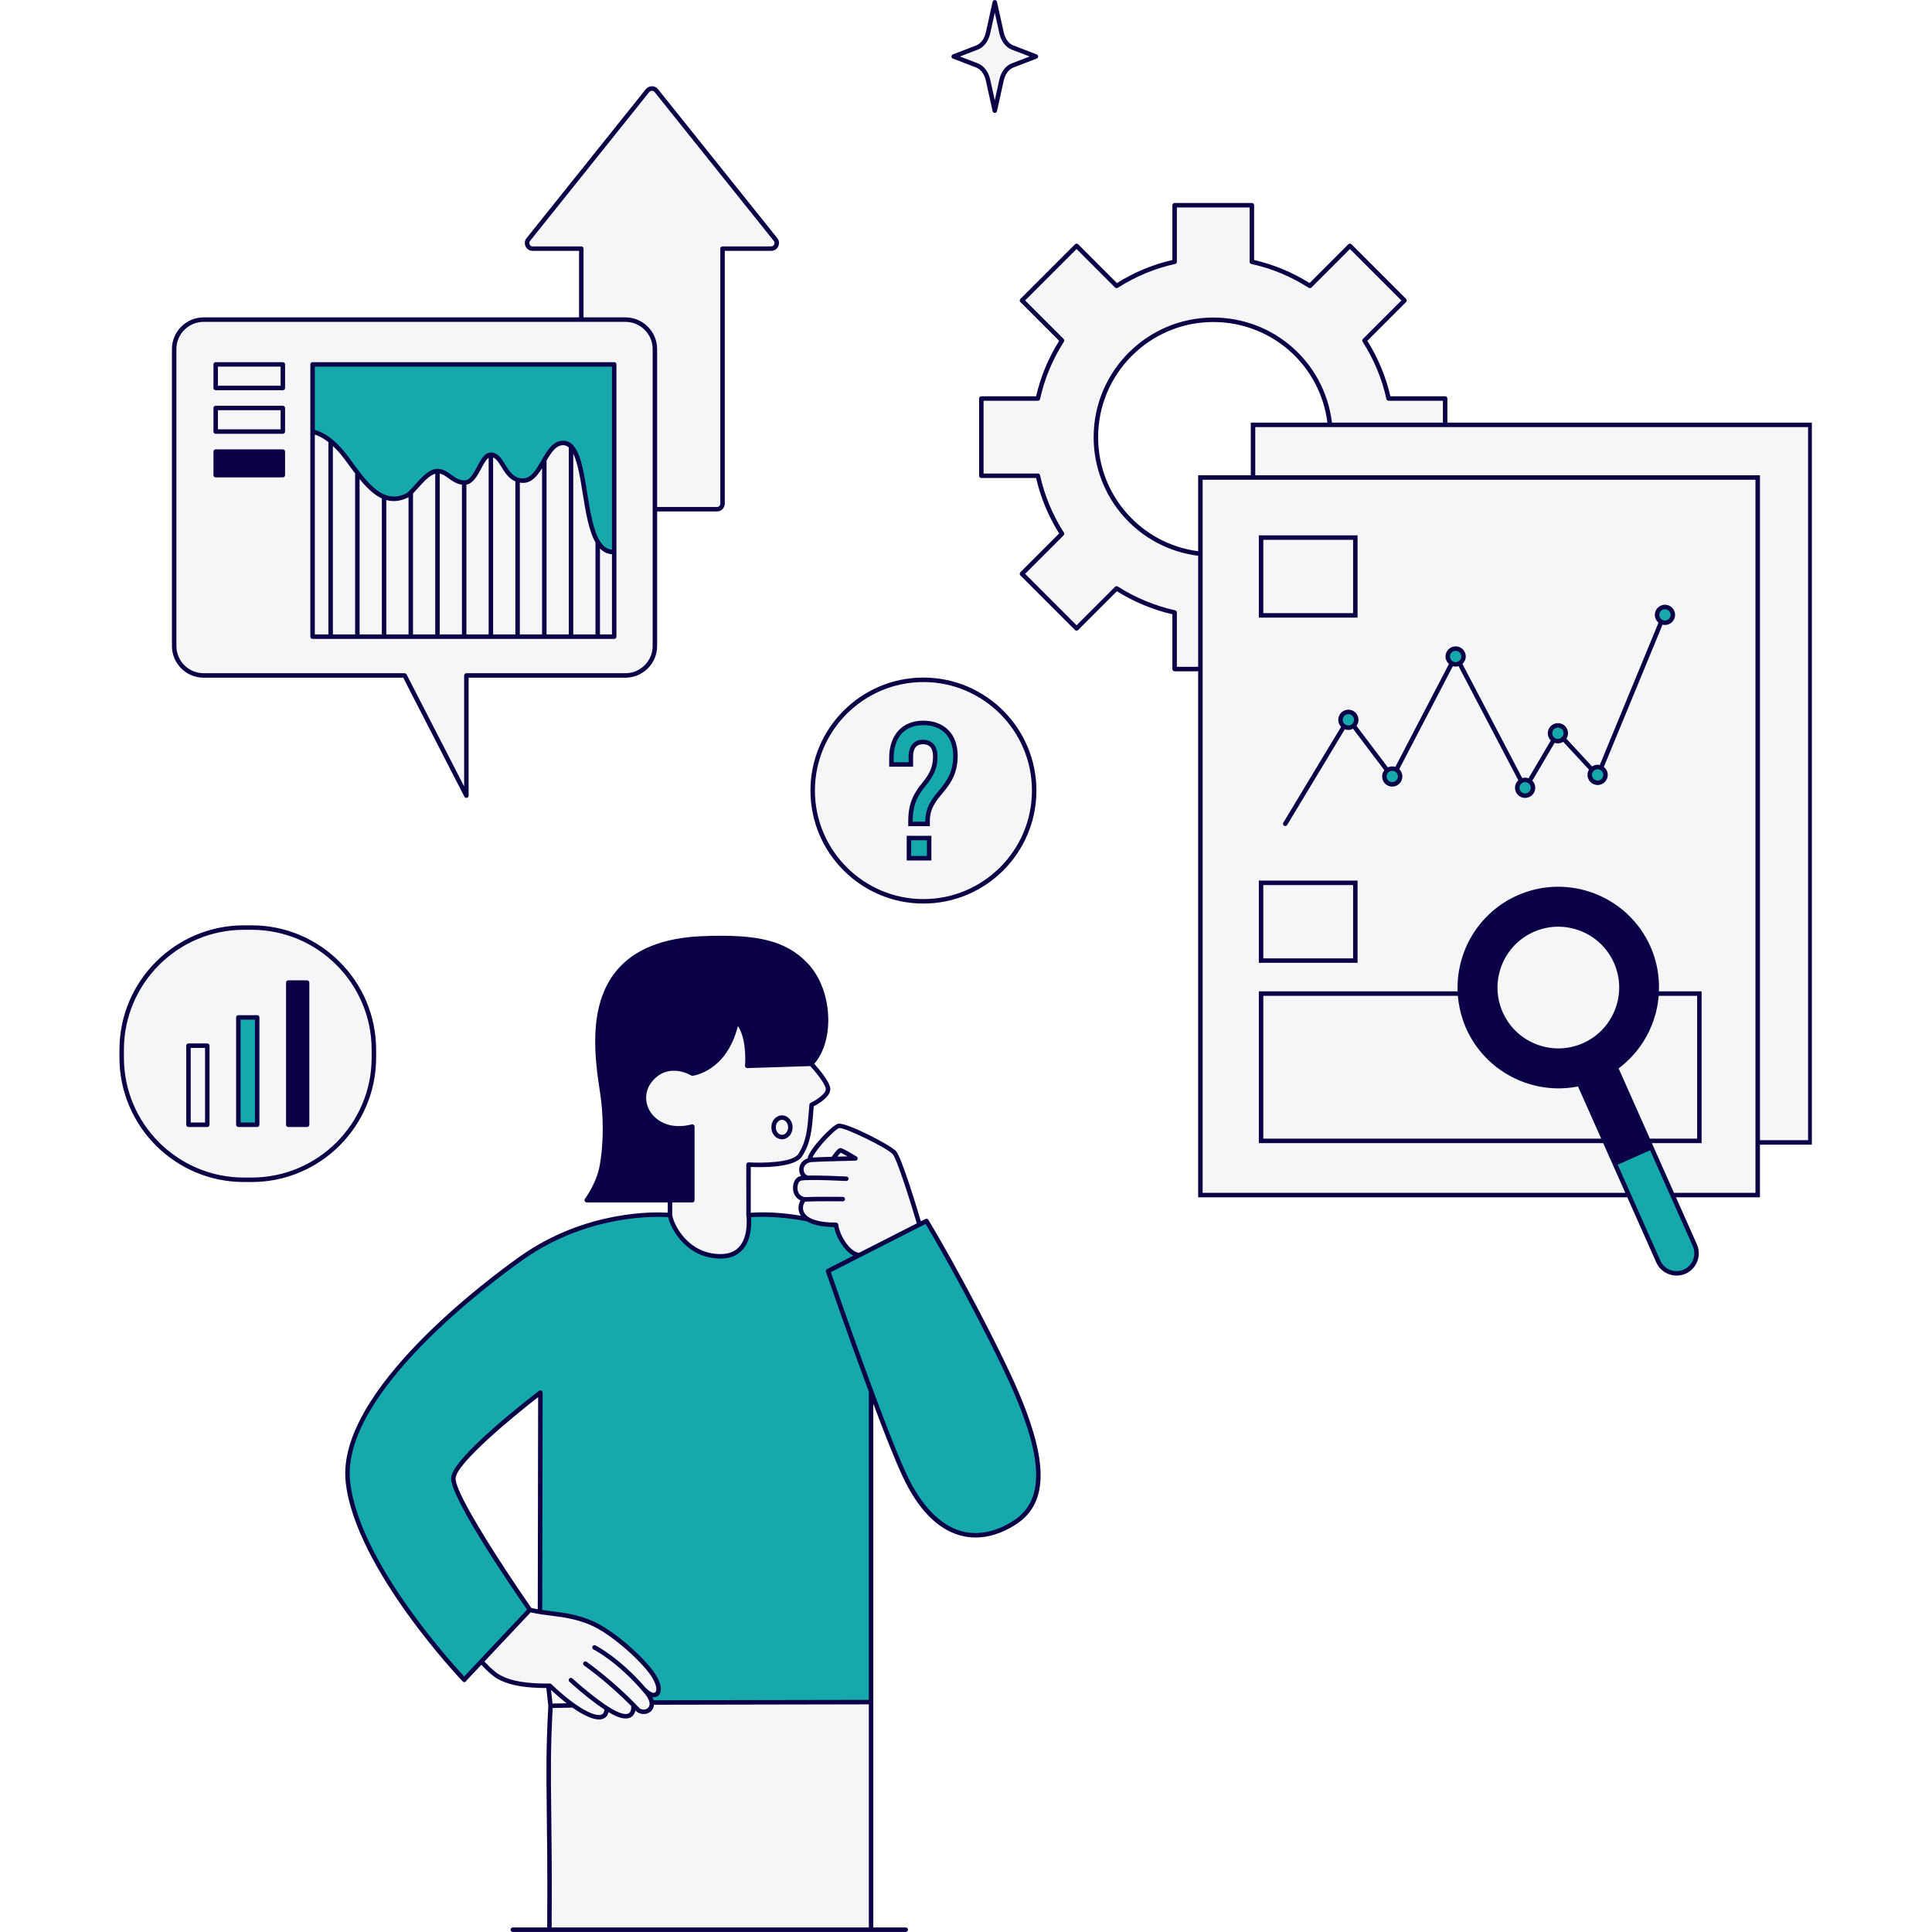
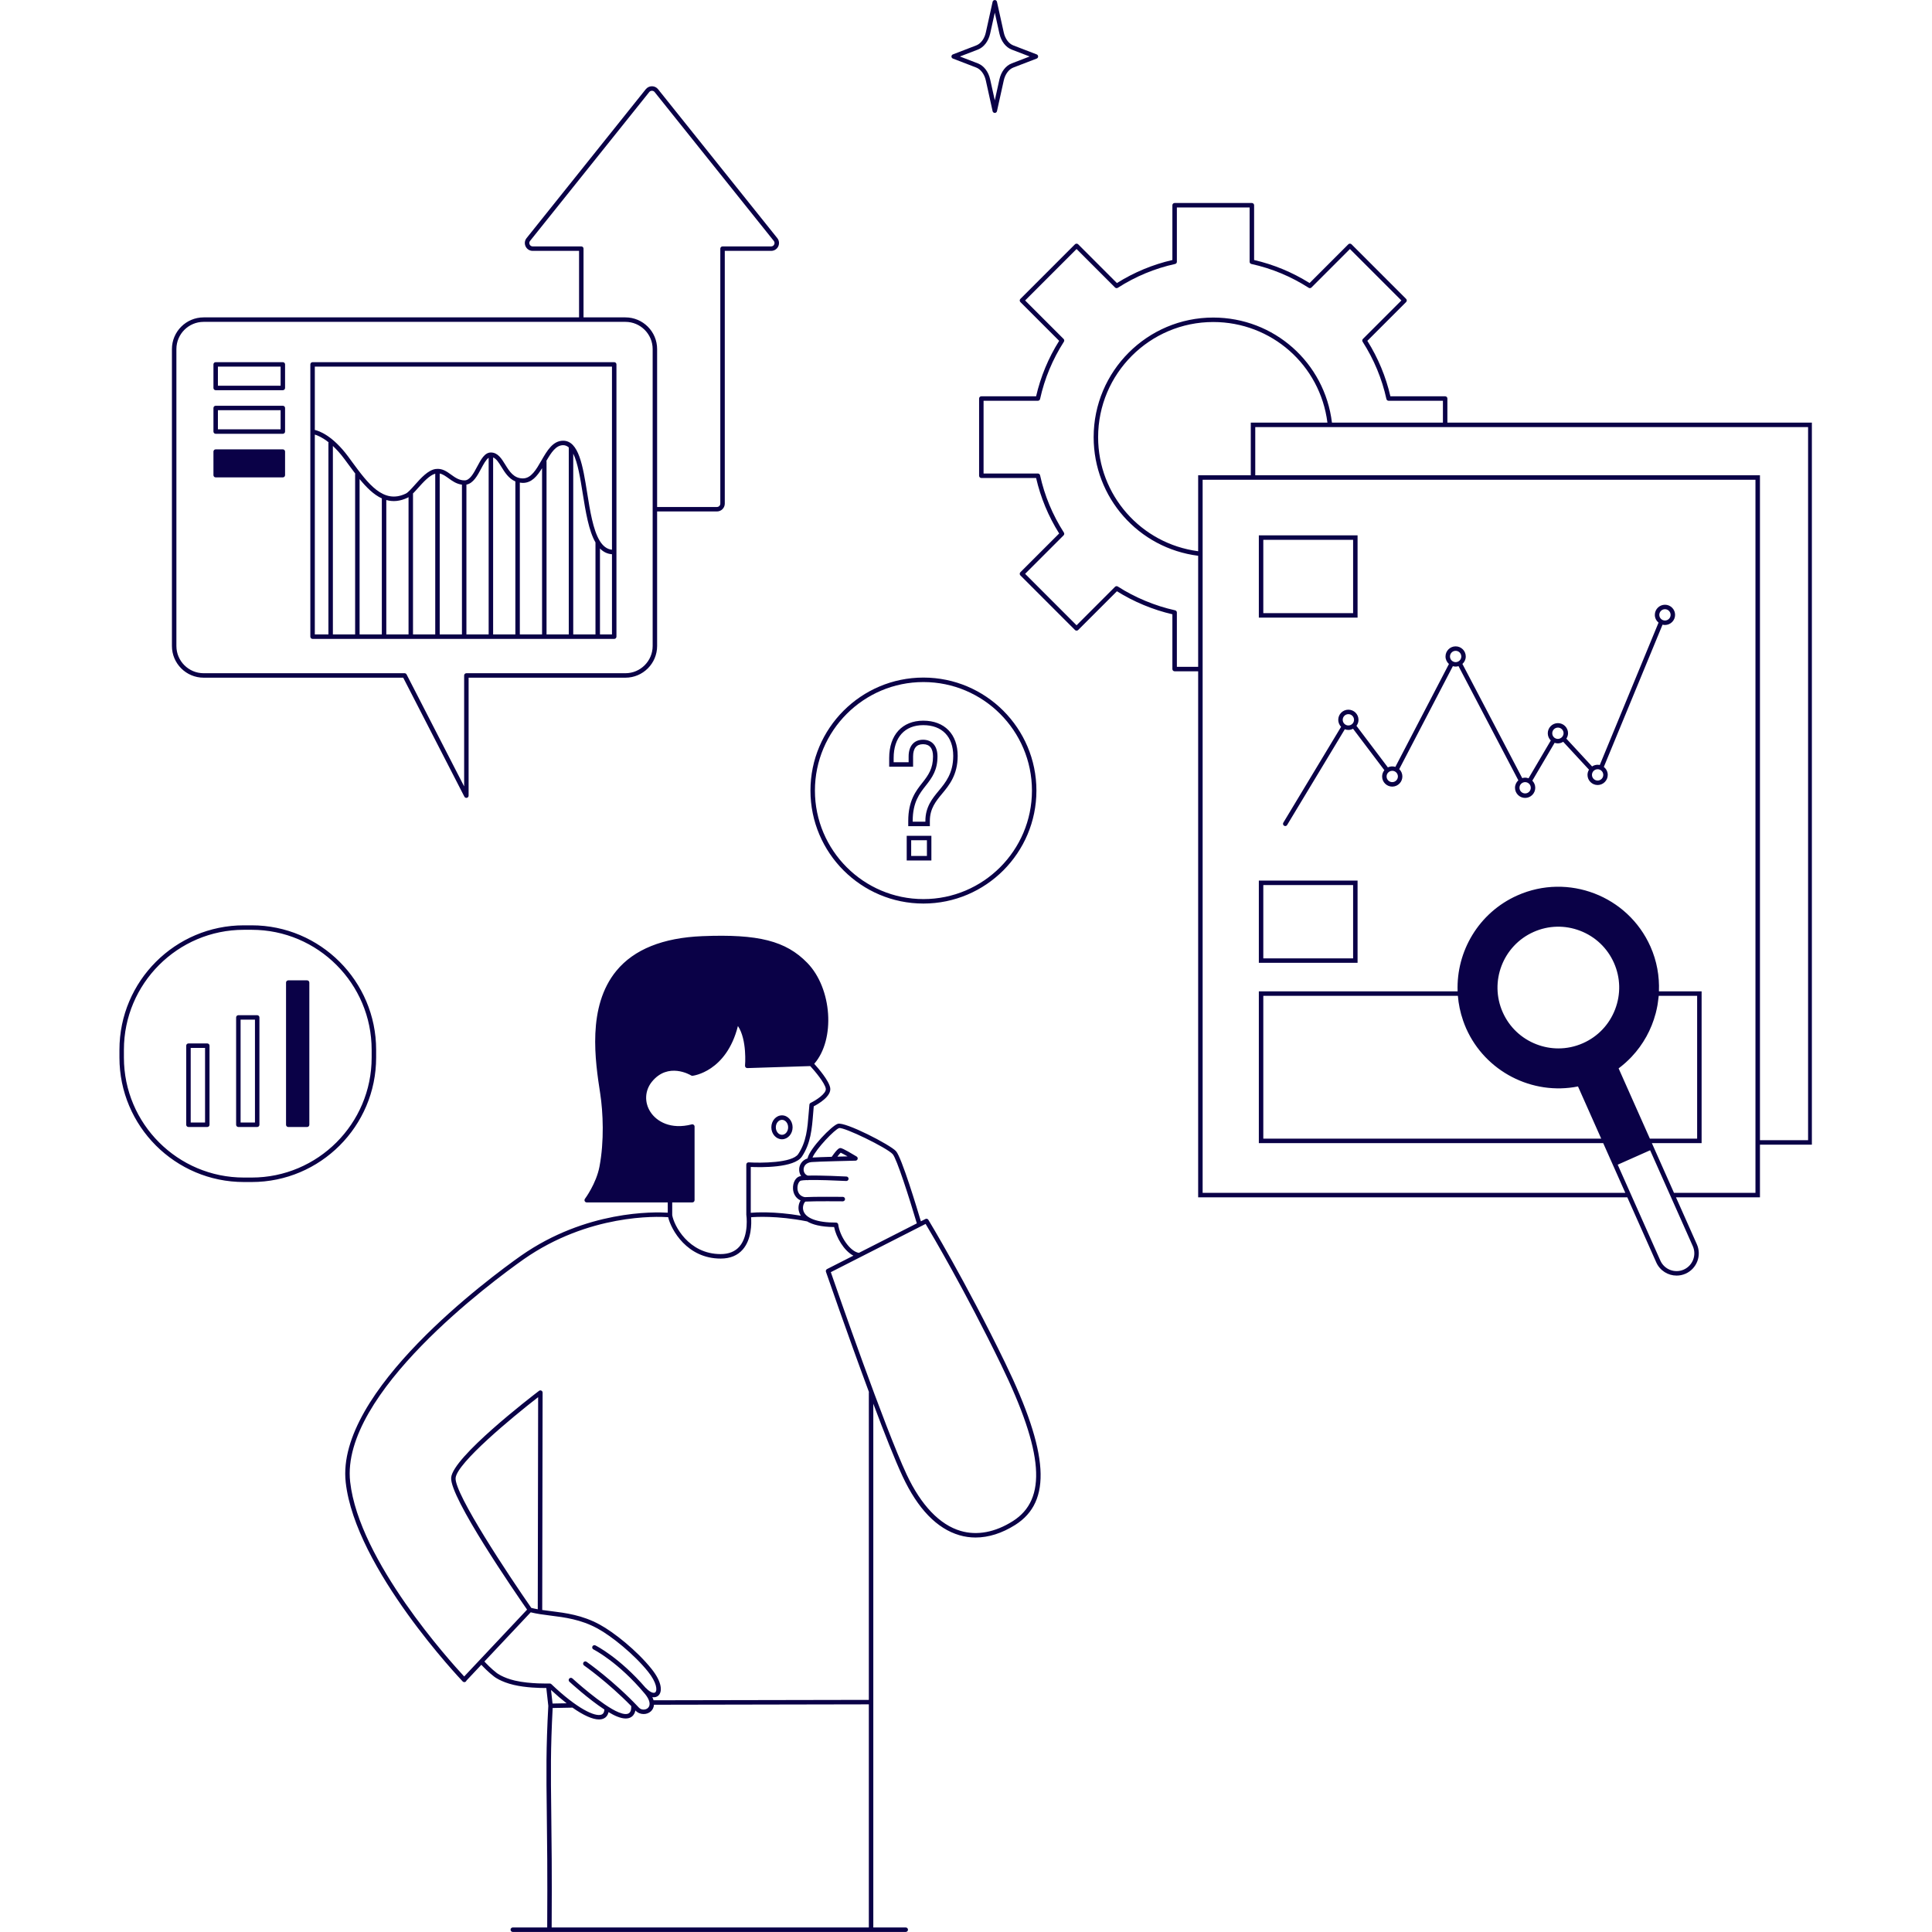
<svg xmlns="http://www.w3.org/2000/svg" width="500" zoomAndPan="magnify" viewBox="0 0 375 375" height="500" preserveAspectRatio="xMidYMid meet" version="1.0">
  <defs>
    <clipPath id="d623d95b71">
-       <path d="M 23.184 0 L 351.684 0 L 351.684 375 L 23.184 375 Z M 23.184 0 " clip-rule="nonzero" />
-     </clipPath>
+       </clipPath>
    <clipPath id="3b5eb0fef8">
-       <path d="M 23.184 0 L 351.684 0 L 351.684 375 L 23.184 375 Z M 23.184 0 " clip-rule="nonzero" />
+       <path d="M 23.184 0 L 351.684 0 L 351.684 375 L 23.184 375 Z " clip-rule="nonzero" />
    </clipPath>
  </defs>
  <rect x="-37.5" width="450" fill="#ffffff" y="-37.5" height="450" fill-opacity="1" />
  <rect x="-37.5" width="450" fill="#ffffff" y="-37.5" height="450" fill-opacity="1" />
  <g clip-path="url(#d623d95b71)">
    <path fill="#f5f6f7" d="M 280.504 82.469 L 280.504 77.355 L 269.527 77.355 C 268.633 73.285 267.023 69.492 264.848 66.094 L 272.621 58.32 L 262.02 47.719 L 254.246 55.492 C 250.848 53.316 247.055 51.707 242.984 50.816 L 242.984 39.836 L 227.996 39.836 L 227.996 50.816 C 223.926 51.707 220.133 53.316 216.734 55.492 L 208.961 47.719 L 198.359 58.32 L 206.133 66.094 C 203.957 69.492 202.348 73.285 201.457 77.355 L 190.477 77.355 L 190.477 92.344 L 201.457 92.344 C 202.348 96.414 203.957 100.207 206.133 103.605 L 198.359 111.379 L 208.961 121.98 L 216.734 114.207 C 219.934 116.27 223.926 117.992 227.996 118.887 L 227.996 129.863 L 232.996 129.863 L 232.996 231.961 L 341.168 231.961 L 341.168 221.496 L 341.359 221.746 L 351.383 221.746 L 351.383 82.469 Z M 243.328 92.684 L 232.996 92.684 L 232.996 107.488 C 221.605 106.242 212.711 96.566 212.711 84.852 C 212.711 72.289 222.93 62.07 235.492 62.07 C 247.246 62.07 256.949 71.023 258.145 82.469 L 243.211 82.469 L 243.211 92.531 Z M 127.266 330.715 C 127.266 330.715 127.324 330.457 126.918 329.129 C 129.438 324.57 119.492 316.434 113.035 314.395 C 106.574 312.355 103.023 312.805 103.023 312.805 C 103.023 312.805 91.09 294.969 88 287.762 C 87.078 285.609 92.574 280.676 92.574 280.676 L 77.883 264.781 C 71.707 271.07 67.934 279.359 67.547 284.684 C 67.109 290.711 71.242 300.477 77.141 308.805 C 83.656 318.008 90.176 325.957 90.176 325.957 C 90.176 325.957 92.348 323.402 93.645 322.68 C 94.984 324.023 95.703 325.227 98.258 326.246 C 102.68 328.004 106.672 327.418 106.672 327.418 L 111.141 331.016 L 106.859 331.098 C 106.09 345.387 105.758 348.582 106.641 374.555 L 107.48 374.629 L 169 374.324 L 169.152 330.531 L 164.262 330 Z M 72.574 204.52 C 72.574 191 61.613 180.039 48.094 180.039 C 34.574 180.039 23.617 191 23.617 204.52 C 23.617 218.035 34.574 228.996 48.094 228.996 C 61.613 228.996 72.574 218.035 72.574 204.52 Z M 39.523 131.105 L 78.531 131.105 L 90.523 154.434 L 90.523 131.105 L 121.398 131.105 C 124.555 131.105 127.113 128.547 127.113 125.387 L 127.113 98.559 L 127.223 98.84 L 139.156 98.84 C 139.758 98.84 140.246 98.352 140.246 97.75 L 140.246 48.262 L 149.68 48.262 C 150.594 48.262 151.102 47.203 150.531 46.492 L 127.387 17.586 C 126.953 17.039 126.125 17.039 125.688 17.586 L 102.543 46.492 C 101.973 47.203 102.48 48.262 103.395 48.262 L 112.828 48.262 L 112.828 61.812 L 112.918 62.039 L 39.523 62.039 C 36.367 62.039 33.805 64.598 33.805 67.758 L 33.805 125.387 C 33.805 128.547 36.363 131.105 39.523 131.105 Z M 179.238 131.953 C 167.367 131.953 157.742 141.574 157.742 153.449 C 157.742 165.32 167.367 174.945 179.238 174.945 C 191.109 174.945 200.734 165.32 200.734 153.449 C 200.734 141.574 191.109 131.953 179.238 131.953 Z M 163.016 218.582 C 162.102 218.469 157.07 223.328 157.238 225.043 C 155.582 225.844 154.953 227.387 156.496 228.645 C 154.496 229.047 154.496 229.617 154.555 230.816 C 154.609 232.02 156.211 232.531 156.211 232.531 C 156.211 232.531 154.781 234.078 156.098 236.078 C 157.41 238.078 162.156 237.68 162.156 237.68 C 162.156 237.68 162.387 242.824 166.73 243.453 C 178.395 238.023 178.508 237.223 178.508 237.223 C 178.508 237.223 174.562 224.586 173.82 223.844 C 173.078 223.098 166.043 218.812 163.016 218.582 Z M 159.926 194.227 C 158.211 185.02 151.066 180.906 135.855 181.992 C 120.648 183.078 116.703 191.426 116.074 200.746 C 115.445 210.062 120.82 224.699 114.016 232.934 C 118.246 233.047 130.312 232.992 130.312 232.992 L 130.082 235.391 C 130.082 235.391 131.512 243.227 138.145 243.566 C 144.777 243.91 145.406 240.766 145.406 235.793 L 145.746 226.016 C 145.746 226.016 152.379 226.586 154.895 224.645 C 157.41 222.699 157.754 214.238 157.754 214.238 C 157.754 214.238 160.727 213.094 160.555 211.266 C 160.383 209.434 157.297 206.461 157.297 206.461 C 157.297 206.461 161.641 203.43 159.926 194.227 Z M 192.902 0.648 L 194.18 6.434 C 194.473 7.746 195.25 8.773 196.242 9.156 L 200.633 10.84 L 196.242 12.527 C 195.25 12.91 194.473 13.938 194.18 15.25 L 192.902 21.035 L 191.625 15.25 C 191.332 13.938 190.555 12.91 189.562 12.527 L 185.172 10.84 L 189.562 9.156 C 190.555 8.773 191.332 7.746 191.625 6.434 Z M 192.902 0.648 " fill-opacity="1" fill-rule="nonzero" />
  </g>
-   <path fill="#16a8aa" d="M 49.844 218.176 L 46.254 218.176 L 46.254 197.348 L 49.844 197.348 Z M 313.422 225.844 L 321.875 244.852 C 322.746 246.812 325.039 247.691 326.996 246.82 C 328.957 245.949 329.836 243.656 328.965 241.699 L 320.512 222.691 Z M 176.723 159.332 C 176.723 155.594 178.094 153.82 179.352 152.227 C 180.496 150.785 181.531 149.379 181.531 146.828 C 181.531 145.016 180.68 144.016 179.164 144.016 C 177.648 144.016 176.797 145.016 176.797 146.828 L 176.797 148.383 L 173.023 148.383 L 173.023 147.125 C 173.023 142.906 175.316 140.316 179.203 140.316 C 183.086 140.316 185.453 142.723 185.453 146.715 C 185.453 150.156 183.973 152.043 182.531 153.781 C 181.273 155.297 180.051 156.816 180.051 159.332 L 180.051 159.922 L 176.723 159.922 Z M 176.426 162.66 L 180.348 162.66 L 180.348 166.578 L 176.426 166.578 Z M 324.699 119.344 C 324.699 120.191 324.016 120.875 323.168 120.875 C 322.324 120.875 321.637 120.191 321.637 119.344 C 321.637 118.5 322.324 117.812 323.168 117.812 C 324.016 117.812 324.699 118.5 324.699 119.344 Z M 303.922 142.324 C 303.91 143.16 303.223 143.844 302.391 143.855 C 301.543 143.867 300.855 143.172 300.855 142.324 C 300.855 141.477 301.543 140.793 302.391 140.793 C 303.234 140.793 303.93 141.48 303.922 142.324 Z M 311.629 150.406 C 311.629 151.254 310.945 151.938 310.098 151.938 C 309.254 151.938 308.566 151.254 308.566 150.406 C 308.566 149.562 309.254 148.875 310.098 148.875 C 310.945 148.875 311.629 149.559 311.629 150.406 Z M 297.559 152.906 C 297.559 153.754 296.875 154.441 296.027 154.441 C 295.18 154.441 294.496 153.754 294.496 152.906 C 294.496 152.062 295.18 151.375 296.027 151.375 C 296.875 151.375 297.559 152.062 297.559 152.906 Z M 284.07 127.422 C 284.07 128.266 283.383 128.953 282.539 128.953 C 281.691 128.953 281.008 128.266 281.008 127.422 C 281.008 126.574 281.691 125.891 282.539 125.891 C 283.383 125.891 284.07 126.574 284.07 127.422 Z M 269.133 149.652 C 268.543 150.262 268.562 151.23 269.172 151.816 C 269.781 152.402 270.75 152.383 271.34 151.773 C 271.926 151.164 271.906 150.195 271.297 149.609 C 270.688 149.023 269.719 149.043 269.133 149.652 Z M 263.25 139.715 C 263.25 140.562 262.562 141.246 261.719 141.246 C 260.871 141.246 260.188 140.562 260.188 139.715 C 260.188 138.871 260.871 138.184 261.719 138.184 C 262.562 138.184 263.25 138.871 263.25 139.715 Z M 129.93 235.773 C 129.93 235.773 123.871 235.66 117.617 236.879 C 111.367 238.098 103.934 241.758 98.332 246.141 C 92.727 250.523 80.418 260.242 74.316 269.316 C 68.219 278.387 66.086 284.18 68.066 291.117 C 70.051 298.055 74.012 305.375 78.664 311.777 C 83.312 318.18 90.098 325.879 90.098 325.879 L 102.676 312.617 C 102.676 312.617 89.566 292.949 88.039 287 C 88.039 284.715 97.492 275.336 104.812 270.457 C 104.887 275.871 104.734 312.691 104.734 312.691 C 104.734 312.691 110.832 313.148 115.027 315.133 C 119.219 317.113 124.176 321.535 126.613 324.66 C 129.055 327.785 127.91 329.539 126.234 328.777 C 126.613 329.996 126.766 330.684 126.766 330.684 L 169.074 330.379 L 169.074 270.23 C 169.074 270.23 173.648 282.883 176.547 288.145 C 179.441 293.406 184.016 299.504 192.555 297.445 C 201.094 295.387 202.387 288.754 201.398 282.961 C 200.406 277.168 194.84 263.523 188.82 253.078 C 182.797 242.633 179.746 236.992 179.746 236.992 L 166.332 243.777 C 166.332 243.777 162.977 242.176 162.441 237.906 C 158.402 237.449 156.27 236.84 155.965 236.152 C 154.285 236.078 146.359 235.695 145.367 235.926 C 145.137 237.832 145.289 243.699 140.715 243.777 C 136.145 243.855 131.57 241.492 129.93 235.773 Z M 60.672 83.996 C 60.672 83.996 62.504 82.738 67.648 89.598 C 72.793 96.457 75.883 97.602 78.625 96.23 C 81.371 94.859 82.512 91.426 84.801 91.426 C 87.086 91.426 87.773 93.484 90.289 93.484 C 92.805 93.484 93.375 88.684 95.207 88.566 C 97.035 88.453 98.523 93.941 101.723 93.258 C 104.926 92.57 106.297 85.824 109.387 85.824 C 112.473 85.824 112.93 94.398 113.617 96.23 C 114.301 98.059 114.074 107.438 119.332 107.207 C 119.562 101.719 119.332 70.73 119.332 70.73 L 60.672 70.73 Z M 60.672 83.996 " fill-opacity="1" fill-rule="nonzero" />
  <g clip-path="url(#3b5eb0fef8)">
    <path fill="#0a0147" d="M 180.195 236.766 C 180.078 236.574 179.828 236.504 179.629 236.605 L 178.742 237.055 C 178.016 234.613 175.008 224.641 173.914 223.438 C 172.777 222.188 164.039 217.691 162.625 218.129 C 161.438 218.484 157.199 222.898 156.762 224.773 C 156.754 224.797 156.762 224.816 156.758 224.84 C 155.641 225.199 155.168 226.102 155.121 226.863 C 155.086 227.391 155.227 227.883 155.5 228.27 C 155.391 228.285 155.293 228.301 155.219 228.32 C 154.41 228.543 153.852 229.59 153.922 230.762 C 153.969 231.613 154.398 232.559 155.391 233.004 C 155.062 233.531 154.879 234.289 155.055 235.059 C 155.117 235.332 155.238 235.645 155.449 235.969 C 150.246 235.086 146.543 235.328 145.723 235.402 L 145.723 226.504 C 147.66 226.594 154.168 226.715 155.656 224.484 C 157.367 221.918 157.594 219.105 157.832 216.129 C 157.867 215.672 157.902 215.207 157.949 214.734 C 158.789 214.301 161.398 212.809 161.145 211.18 C 160.922 209.77 158.836 207.355 158.043 206.484 C 162.168 201.758 161.531 191.859 156.688 186.887 C 152.531 182.621 147.199 181.266 136.324 181.707 C 128.672 182.016 123.062 184.273 119.648 188.422 C 113.906 195.395 115.531 205.965 116.504 212.285 C 117.055 215.875 117.305 221.484 116.352 226.469 C 115.727 229.738 113.559 232.664 113.535 232.691 C 113.438 232.824 113.422 233 113.496 233.148 C 113.566 233.293 113.719 233.387 113.883 233.387 L 129.609 233.387 L 129.613 235.383 C 126.98 235.219 113.758 234.898 101.129 243.727 C 95.102 247.98 65.133 270.09 67.102 287.719 C 68.973 304.492 89.605 326.152 89.812 326.371 C 89.898 326.457 90.012 326.504 90.125 326.504 C 90.234 326.504 90.344 326.465 90.426 326.383 C 90.48 326.332 90.512 326.273 90.531 326.211 L 93.426 323.133 C 93.832 323.57 94.805 324.582 95.891 325.414 C 95.945 325.457 97.195 326.449 99.738 327.043 C 102.074 327.59 104.793 327.648 106.039 327.645 L 106.426 331.109 C 105.977 339.406 106.035 344.016 106.129 351.645 C 106.195 357.027 106.277 363.715 106.211 374.121 L 99.531 374.121 C 99.293 374.121 99.098 374.312 99.098 374.555 C 99.098 374.793 99.293 374.988 99.531 374.988 L 106.637 374.988 C 106.637 374.988 106.641 374.988 106.641 374.988 L 175.801 374.988 C 176.043 374.988 176.238 374.793 176.238 374.555 C 176.238 374.312 176.043 374.121 175.801 374.121 L 169.504 374.121 C 169.504 374.113 169.508 374.105 169.508 374.098 L 169.508 272.461 C 171.648 278.16 173.73 283.438 175.199 286.574 C 178.148 292.871 181.855 296.707 186.223 297.984 C 187.246 298.285 188.293 298.43 189.359 298.43 C 191.875 298.43 194.488 297.605 197.055 295.984 C 204.199 291.461 203.609 282.039 195.078 264.477 C 187.383 248.633 180.266 236.883 180.195 236.766 Z M 154.789 230.711 C 154.742 229.918 155.098 229.254 155.449 229.16 C 155.652 229.105 156.074 229.07 156.637 229.051 C 156.652 229.055 156.668 229.062 156.684 229.066 C 156.719 229.074 156.75 229.078 156.781 229.078 C 156.84 229.078 156.895 229.066 156.945 229.043 C 158.852 229.004 162.023 229.117 164.25 229.23 C 164.488 229.246 164.691 229.059 164.707 228.82 C 164.719 228.582 164.535 228.375 164.297 228.363 C 163.68 228.332 159.312 228.113 156.797 228.184 C 156.203 227.992 155.953 227.41 155.984 226.918 C 156.023 226.332 156.445 225.668 157.512 225.559 C 158.602 225.453 165.98 225.289 166.055 225.285 C 166.246 225.281 166.414 225.152 166.465 224.965 C 166.516 224.777 166.434 224.582 166.27 224.48 C 163.555 222.836 163.258 222.836 163.129 222.836 C 162.949 222.836 162.617 222.836 161.438 224.535 C 159.906 224.578 158.414 224.629 157.707 224.676 C 158.422 222.965 162.023 219.215 162.867 218.961 C 163.867 218.742 172.141 222.777 173.27 224.02 C 174.047 224.875 176.465 232.418 177.957 237.457 L 166.711 243.18 C 164.957 242.914 162.98 239.895 162.703 237.684 C 162.676 237.465 162.488 237.301 162.27 237.301 C 158.578 237.324 156.258 236.438 155.902 234.867 C 155.73 234.109 156.082 233.414 156.324 233.227 C 158.117 233.125 163.527 233.176 163.582 233.176 C 163.582 233.176 163.586 233.176 163.586 233.176 C 163.824 233.176 164.02 232.984 164.02 232.746 C 164.023 232.508 163.832 232.312 163.59 232.309 C 163.359 232.309 158.004 232.254 156.227 232.363 C 155.004 232.16 154.812 231.145 154.789 230.711 Z M 162.535 224.504 C 162.789 224.168 163.035 223.871 163.18 223.738 C 163.422 223.844 163.93 224.121 164.512 224.453 C 163.941 224.469 163.254 224.484 162.535 224.504 Z M 126.234 215.805 C 125.039 213.945 125.164 211.648 126.543 209.953 C 129.691 206.09 133.977 208.641 134.156 208.75 C 134.238 208.797 134.332 208.82 134.426 208.809 C 134.492 208.805 140.988 208.055 143.23 199.148 C 145.035 201.828 144.617 206.789 144.609 206.84 C 144.598 206.965 144.641 207.09 144.727 207.18 C 144.812 207.27 144.93 207.316 145.059 207.316 L 157.273 206.926 C 158.164 207.895 160.113 210.203 160.285 211.312 C 160.434 212.25 158.371 213.574 157.348 214.066 C 157.211 214.129 157.121 214.262 157.105 214.414 C 157.051 214.973 157.008 215.52 156.965 216.059 C 156.727 219.047 156.52 221.621 154.934 224.004 C 153.77 225.754 147.598 225.758 145.316 225.613 C 145.199 225.602 145.082 225.648 144.992 225.73 C 144.906 225.812 144.855 225.926 144.855 226.047 L 144.859 235.762 C 144.867 235.801 145.426 239.746 143.531 241.945 C 142.684 242.922 141.457 243.418 139.879 243.418 C 133.617 243.418 130.793 237.82 130.477 235.848 L 130.477 233.387 L 134.383 233.387 C 134.621 233.387 134.816 233.191 134.816 232.953 L 134.816 218.664 C 134.816 218.527 134.754 218.402 134.648 218.32 C 134.543 218.238 134.402 218.207 134.273 218.242 C 130.18 219.301 127.438 217.68 126.234 215.805 Z M 99.938 326.199 C 97.605 325.652 96.449 324.746 96.43 324.734 C 95.355 323.91 94.379 322.883 94.023 322.496 L 103.008 312.949 C 104.207 313.246 105.48 313.414 106.828 313.582 C 109.598 313.926 112.734 314.32 115.984 316.09 C 118.676 317.551 123.078 321.09 125.793 324.48 C 127.469 326.574 127.621 328.105 127.191 328.477 C 126.918 328.723 126.215 328.52 125.41 327.676 C 125.383 327.652 125.355 327.637 125.328 327.617 C 120.242 321.73 115.762 319.469 115.57 319.371 C 115.355 319.266 115.094 319.355 114.988 319.566 C 114.883 319.785 114.969 320.043 115.184 320.148 C 115.234 320.172 119.996 322.566 125.176 328.773 C 126.141 329.93 126.359 330.988 125.742 331.535 C 125.316 331.914 124.5 331.969 124.012 331.449 C 119.137 326.25 113.914 322.59 113.859 322.555 C 113.664 322.418 113.395 322.465 113.258 322.66 C 113.121 322.859 113.168 323.129 113.363 323.266 C 113.414 323.301 117.98 326.504 122.531 331.16 C 122.52 331.207 122.512 331.258 122.516 331.312 C 122.516 331.32 122.586 332.152 122.105 332.512 C 121.723 332.797 121.023 332.746 120.086 332.363 C 116.902 331.078 111.164 325.832 111.105 325.781 C 110.93 325.617 110.656 325.629 110.492 325.805 C 110.332 325.984 110.344 326.258 110.52 326.418 C 110.707 326.59 114.211 329.793 117.324 331.824 C 117.316 331.844 117.309 331.863 117.305 331.883 C 117.246 332.543 116.957 332.727 116.742 332.805 C 115.484 333.277 111.984 331.633 107.008 326.883 C 106.926 326.805 106.816 326.762 106.695 326.766 C 106.656 326.766 102.898 326.891 99.938 326.199 Z M 88.434 286.883 C 88.668 283.988 99.48 275.043 104.453 271.188 L 104.379 312.355 C 103.949 312.281 103.531 312.191 103.125 312.09 C 98.867 305.98 88.188 289.93 88.434 286.883 Z M 109.973 330.605 L 107.25 330.656 L 106.953 328.023 C 108.008 329 109.02 329.863 109.973 330.605 Z M 107.078 374.121 C 107.145 363.707 107.062 357.02 106.996 351.633 C 106.906 344.137 106.848 339.562 107.273 331.523 L 111.117 331.449 C 113.234 332.941 115.016 333.746 116.266 333.746 C 116.559 333.746 116.82 333.703 117.051 333.617 C 117.453 333.465 117.938 333.117 118.113 332.32 C 118.699 332.668 119.258 332.969 119.758 333.168 C 120.402 333.43 120.965 333.559 121.453 333.559 C 121.918 333.559 122.309 333.441 122.625 333.203 C 123.062 332.879 123.25 332.398 123.332 331.992 C 123.348 332.012 123.363 332.027 123.379 332.043 C 123.785 332.477 124.355 332.695 124.93 332.695 C 125.43 332.695 125.93 332.527 126.316 332.184 C 126.66 331.883 126.895 331.438 126.938 330.891 L 168.641 330.812 L 168.641 374.098 C 168.641 374.105 168.645 374.113 168.645 374.121 Z M 168.641 270.27 L 168.641 329.945 L 126.871 330.023 C 126.863 330.023 126.859 330.023 126.855 330.023 C 126.801 329.828 126.723 329.625 126.621 329.41 C 126.719 329.426 126.812 329.438 126.898 329.438 C 127.258 329.438 127.555 329.316 127.766 329.133 C 128.602 328.398 128.527 326.508 126.469 323.938 C 123.582 320.332 119.129 316.809 116.402 315.328 C 113.004 313.477 109.781 313.074 106.938 312.719 C 106.359 312.648 105.793 312.578 105.246 312.496 L 105.32 270.309 C 105.32 270.141 105.227 269.992 105.078 269.918 C 104.934 269.848 104.754 269.859 104.625 269.961 C 102.91 271.266 87.891 282.84 87.57 286.812 C 87.262 290.617 100.031 309.16 102.305 312.426 L 90.098 325.402 C 87.43 322.539 69.672 302.941 67.965 287.621 C 66.051 270.477 95.672 248.641 101.629 244.438 C 114.289 235.586 127.539 236.105 129.688 236.254 C 130.266 238.707 133.363 244.289 139.879 244.289 C 141.723 244.289 143.172 243.688 144.188 242.508 C 145.891 240.535 145.875 237.516 145.785 236.27 C 146.566 236.199 150.832 235.922 156.586 237.059 C 156.605 237.062 156.621 237.062 156.637 237.062 C 157.652 237.672 159.285 238.145 161.902 238.168 C 162.289 240.141 163.816 242.789 165.645 243.723 L 160.531 246.324 C 160.336 246.426 160.246 246.648 160.316 246.855 C 160.383 247.043 164.496 258.98 168.66 270.184 C 168.652 270.211 168.641 270.238 168.641 270.27 Z M 196.59 295.25 C 193.152 297.426 189.648 298.082 186.465 297.152 C 182.406 295.965 178.785 292.18 175.984 286.207 C 171.762 277.191 162.441 250.344 161.262 246.926 L 179.66 237.562 C 180.887 239.613 187.355 250.559 194.297 264.855 C 202.594 281.93 203.277 291.02 196.59 295.25 Z M 175.992 167.016 L 180.781 167.016 L 180.781 162.227 L 175.992 162.227 Z M 176.859 163.094 L 179.914 163.094 L 179.914 166.145 L 176.859 166.145 Z M 179.238 175.379 C 191.332 175.379 201.168 165.543 201.168 153.449 C 201.168 141.355 191.332 131.516 179.238 131.516 C 167.145 131.516 157.309 141.355 157.309 153.449 C 157.309 165.543 167.145 175.379 179.238 175.379 Z M 179.238 132.387 C 190.852 132.387 200.301 141.836 200.301 153.449 C 200.301 165.062 190.852 174.512 179.238 174.512 C 167.625 174.512 158.176 165.062 158.176 153.449 C 158.176 141.836 167.625 132.387 179.238 132.387 Z M 184.957 11.367 L 189.484 13.109 C 190.367 13.449 191.078 14.406 191.344 15.605 L 192.664 21.578 C 192.707 21.777 192.883 21.918 193.09 21.918 C 193.293 21.918 193.469 21.777 193.512 21.578 L 194.832 15.605 C 195.098 14.406 195.809 13.449 196.691 13.109 L 201.223 11.367 C 201.387 11.305 201.5 11.145 201.5 10.965 C 201.5 10.785 201.387 10.621 201.223 10.559 L 196.691 8.816 C 195.809 8.48 195.098 7.523 194.832 6.32 L 193.512 0.352 C 193.469 0.152 193.293 0.008 193.09 0.008 C 192.883 0.008 192.707 0.152 192.664 0.352 L 191.344 6.324 C 191.078 7.523 190.367 8.48 189.484 8.816 L 184.957 10.559 C 184.789 10.621 184.676 10.785 184.676 10.965 C 184.676 11.145 184.789 11.305 184.957 11.367 Z M 189.797 9.629 C 190.965 9.18 191.859 8.012 192.191 6.508 L 193.09 2.453 L 193.984 6.508 C 194.316 8.012 195.211 9.18 196.379 9.629 L 199.855 10.965 L 196.379 12.301 C 195.211 12.75 194.316 13.914 193.984 15.418 L 193.09 19.473 L 192.191 15.418 C 191.859 13.914 190.965 12.75 189.797 12.301 L 186.32 10.965 Z M 177.23 146.828 C 177.23 145.25 177.883 144.449 179.164 144.449 C 180.445 144.449 181.098 145.25 181.098 146.828 C 181.098 149.152 180.23 150.418 179.008 151.961 C 177.797 153.492 176.289 155.398 176.289 159.332 L 176.289 160.355 L 180.484 160.355 L 180.484 159.332 C 180.484 156.926 181.695 155.469 182.863 154.059 C 184.211 152.438 185.887 150.418 185.887 146.715 C 185.887 142.504 183.324 139.883 179.203 139.883 C 175.125 139.883 172.59 142.656 172.59 147.125 L 172.59 148.816 L 177.23 148.816 Z M 176.363 146.828 L 176.363 147.949 L 173.457 147.949 L 173.457 147.125 C 173.457 143.133 175.605 140.75 179.203 140.75 C 182.844 140.75 185.02 142.98 185.02 146.715 C 185.02 150.102 183.52 151.91 182.195 153.504 C 180.988 154.961 179.617 156.613 179.617 159.332 L 179.617 159.488 L 177.156 159.488 L 177.156 159.332 C 177.156 155.699 178.504 154 179.688 152.5 C 180.98 150.875 181.965 149.426 181.965 146.828 C 181.965 144.797 180.918 143.582 179.164 143.582 C 177.41 143.582 176.363 144.797 176.363 146.828 Z M 59.609 190.285 L 55.953 190.285 C 55.711 190.285 55.52 190.48 55.52 190.719 L 55.52 218.316 C 55.52 218.555 55.711 218.75 55.953 218.75 L 59.609 218.75 C 59.848 218.75 60.043 218.555 60.043 218.316 L 60.043 190.719 C 60.043 190.48 59.848 190.285 59.609 190.285 Z M 263.504 103.914 L 244.34 103.914 L 244.34 119.875 L 263.504 119.875 Z M 262.637 119.008 L 245.207 119.008 L 245.207 104.781 L 262.637 104.781 Z M 244.34 186.883 L 263.504 186.883 L 263.504 170.922 L 244.34 170.922 Z M 245.207 171.789 L 262.637 171.789 L 262.637 186.016 L 245.207 186.016 Z M 60.672 124.012 L 119.219 124.012 C 119.457 124.012 119.652 123.816 119.652 123.578 L 119.652 70.73 C 119.652 70.488 119.457 70.297 119.219 70.297 L 60.672 70.297 C 60.434 70.297 60.238 70.488 60.238 70.73 L 60.238 123.578 C 60.238 123.816 60.434 124.012 60.672 124.012 Z M 63.746 85.977 L 63.746 123.145 L 61.105 123.145 L 61.105 84.352 C 61.578 84.488 62.539 84.871 63.773 85.844 C 63.758 85.887 63.746 85.93 63.746 85.977 Z M 68.93 92.074 L 68.93 123.145 L 64.613 123.145 L 64.613 86.566 C 65.316 87.219 66.082 88.055 66.879 89.133 L 67.582 90.086 C 68.039 90.707 68.496 91.324 68.957 91.93 C 68.941 91.977 68.93 92.023 68.93 92.074 Z M 74.113 96.801 L 74.113 123.145 L 69.797 123.145 L 69.797 92.988 C 71.133 94.621 72.543 96.027 74.125 96.746 C 74.121 96.766 74.113 96.781 74.113 96.801 Z M 79.297 123.145 L 74.98 123.145 L 74.98 97.055 C 76.246 97.414 77.621 97.328 79.156 96.582 C 79.203 96.559 79.25 96.52 79.297 96.492 Z M 80.164 123.145 L 80.164 95.848 C 80.164 95.828 80.156 95.812 80.152 95.793 C 80.465 95.48 80.797 95.113 81.148 94.715 C 82.148 93.598 83.375 92.234 84.48 91.945 L 84.48 123.145 Z M 89.664 123.145 L 85.348 123.145 L 85.348 91.914 C 85.945 92.031 86.469 92.41 87.055 92.828 C 87.777 93.352 88.582 93.93 89.664 94.074 Z M 94.848 123.145 L 90.531 123.145 L 90.531 94.062 C 91.855 93.824 92.672 92.32 93.391 90.965 C 93.855 90.094 94.336 89.203 94.848 88.855 Z M 100.031 123.145 L 95.715 123.145 L 95.715 88.789 C 96.336 89.035 96.805 89.777 97.324 90.625 C 97.969 91.668 98.73 92.898 100.031 93.445 Z M 100.898 123.145 L 100.898 93.672 C 101.09 93.699 101.281 93.73 101.496 93.73 C 103.199 93.73 104.273 92.406 105.215 90.875 L 105.215 123.145 Z M 106.082 123.145 L 106.082 89.598 C 106.082 89.547 106.07 89.5 106.055 89.453 C 106.988 87.844 107.91 86.41 109.309 86.41 C 109.719 86.41 110.078 86.566 110.398 86.844 L 110.398 123.145 Z M 115.582 123.145 L 111.266 123.145 L 111.266 88.051 C 112.152 89.84 112.637 92.836 113.105 95.777 C 113.68 99.359 114.27 103.012 115.582 105.289 Z M 118.785 123.145 L 116.453 123.145 L 116.453 106.461 C 117.082 107.113 117.852 107.508 118.785 107.578 Z M 61.105 71.164 L 118.785 71.164 L 118.785 106.703 C 117.793 106.602 117.027 105.977 116.418 104.992 C 116.406 104.961 116.391 104.938 116.371 104.914 C 115.117 102.812 114.531 99.191 113.965 95.641 C 113.133 90.449 112.348 85.543 109.309 85.543 C 107.305 85.543 106.184 87.488 105.098 89.371 C 104.066 91.168 103.09 92.859 101.496 92.859 C 99.723 92.859 98.879 91.492 98.066 90.172 C 97.355 89.02 96.621 87.828 95.281 87.828 C 94.078 87.828 93.371 89.156 92.625 90.559 C 91.922 91.879 91.195 93.242 90.176 93.242 C 89.109 93.242 88.355 92.699 87.559 92.125 C 86.695 91.5 85.805 90.859 84.547 91.035 C 83.082 91.246 81.711 92.781 80.5 94.141 C 79.836 94.887 79.203 95.594 78.777 95.801 C 74.41 97.918 71.434 93.863 68.281 89.574 L 67.578 88.613 C 64.516 84.492 61.887 83.625 61.105 83.453 Z M 151.781 221.133 C 152.918 221.133 153.844 220.09 153.844 218.812 C 153.844 217.531 152.918 216.488 151.781 216.488 C 150.641 216.488 149.715 217.531 149.715 218.812 C 149.715 220.09 150.641 221.133 151.781 221.133 Z M 151.781 217.359 C 152.438 217.359 152.977 218.012 152.977 218.812 C 152.977 219.613 152.438 220.266 151.781 220.266 C 151.121 220.266 150.586 219.613 150.586 218.812 C 150.586 218.012 151.121 217.359 151.781 217.359 Z M 323.168 117.379 C 322.086 117.379 321.203 118.262 321.203 119.344 C 321.203 119.953 321.488 120.492 321.922 120.852 L 310.516 148.488 C 310.383 148.457 310.242 148.441 310.098 148.441 C 309.699 148.441 309.332 148.562 309.023 148.766 L 304.031 143.371 C 304.23 143.07 304.352 142.711 304.355 142.328 C 304.359 141.809 304.16 141.32 303.797 140.945 C 303.422 140.566 302.922 140.359 302.391 140.359 C 301.305 140.359 300.422 141.242 300.422 142.324 C 300.422 142.855 300.629 143.352 301.008 143.727 L 296.691 151.066 C 296.48 150.992 296.262 150.941 296.027 150.941 C 295.832 150.941 295.645 150.98 295.465 151.035 L 283.855 128.871 C 284.254 128.512 284.504 127.996 284.504 127.422 C 284.504 126.336 283.625 125.457 282.539 125.457 C 281.453 125.457 280.574 126.336 280.574 127.422 C 280.574 128.004 280.836 128.523 281.238 128.883 L 270.84 148.852 C 270.363 148.695 269.84 148.73 269.383 148.949 L 263.289 140.883 C 263.535 140.559 263.684 140.156 263.684 139.715 C 263.684 138.633 262.805 137.75 261.719 137.75 C 260.633 137.75 259.754 138.633 259.754 139.715 C 259.754 140.242 259.965 140.719 260.305 141.074 L 249.094 159.68 C 248.969 159.883 249.035 160.152 249.242 160.273 C 249.312 160.316 249.391 160.336 249.465 160.336 C 249.613 160.336 249.754 160.262 249.836 160.125 L 261.027 141.551 C 261.246 141.633 261.477 141.68 261.719 141.68 C 262.047 141.68 262.355 141.594 262.625 141.449 L 268.703 149.492 C 268.418 149.852 268.262 150.289 268.27 150.75 C 268.277 151.273 268.492 151.766 268.871 152.129 C 269.238 152.484 269.723 152.68 270.234 152.68 C 270.246 152.68 270.258 152.68 270.273 152.68 C 270.797 152.668 271.285 152.453 271.652 152.074 C 272.402 151.297 272.379 150.047 271.598 149.297 C 271.594 149.293 271.594 149.293 271.59 149.289 L 282 129.301 C 282.172 129.352 282.352 129.387 282.539 129.387 C 282.734 129.387 282.922 129.348 283.098 129.297 L 294.711 151.461 C 294.316 151.82 294.062 152.332 294.062 152.906 C 294.062 153.992 294.945 154.875 296.027 154.875 C 297.109 154.875 297.992 153.992 297.992 152.906 C 297.992 152.371 297.773 151.883 297.426 151.527 L 301.75 144.18 C 301.945 144.246 302.152 144.289 302.367 144.289 C 302.379 144.289 302.387 144.289 302.395 144.289 C 302.77 144.285 303.117 144.168 303.414 143.98 L 308.422 149.395 C 308.242 149.691 308.133 150.035 308.133 150.406 C 308.133 151.492 309.016 152.371 310.098 152.371 C 311.184 152.371 312.062 151.492 312.062 150.406 C 312.062 149.777 311.762 149.223 311.301 148.863 L 322.699 121.246 C 322.852 121.285 323.008 121.309 323.168 121.309 C 324.254 121.309 325.133 120.43 325.133 119.344 C 325.133 118.262 324.254 117.379 323.168 117.379 Z M 261.719 140.812 C 261.113 140.812 260.621 140.32 260.621 139.715 C 260.621 139.109 261.113 138.617 261.719 138.617 C 262.324 138.617 262.816 139.109 262.816 139.715 C 262.816 140.32 262.324 140.812 261.719 140.812 Z M 271.023 151.473 C 270.82 151.684 270.551 151.805 270.254 151.809 C 269.965 151.816 269.684 151.707 269.473 151.504 C 269.262 151.301 269.141 151.027 269.137 150.734 C 269.133 150.441 269.238 150.164 269.445 149.953 C 269.648 149.742 269.918 149.621 270.215 149.617 C 270.223 149.613 270.227 149.613 270.234 149.613 C 270.52 149.613 270.789 149.723 270.996 149.922 C 271.207 150.125 271.324 150.398 271.332 150.691 C 271.336 150.984 271.23 151.262 271.023 151.473 Z M 282.539 128.52 C 281.934 128.52 281.441 128.027 281.441 127.422 C 281.441 126.816 281.934 126.324 282.539 126.324 C 283.145 126.324 283.637 126.816 283.637 127.422 C 283.637 128.027 283.145 128.52 282.539 128.52 Z M 296.027 154.004 C 295.422 154.004 294.93 153.512 294.93 152.906 C 294.93 152.305 295.422 151.812 296.027 151.812 C 296.633 151.812 297.125 152.305 297.125 152.906 C 297.125 153.512 296.633 154.004 296.027 154.004 Z M 303.488 142.32 C 303.48 142.918 302.984 143.414 302.383 143.422 C 302.102 143.414 301.828 143.316 301.621 143.113 C 301.406 142.902 301.293 142.625 301.293 142.324 C 301.293 141.719 301.785 141.227 302.391 141.227 C 302.688 141.227 302.969 141.344 303.176 141.555 C 303.379 141.762 303.488 142.031 303.488 142.32 Z M 310.098 151.504 C 309.492 151.504 309 151.012 309 150.406 C 309 149.801 309.492 149.309 310.098 149.309 C 310.703 149.309 311.195 149.801 311.195 150.406 C 311.195 151.012 310.703 151.504 310.098 151.504 Z M 323.168 120.441 C 322.562 120.441 322.07 119.949 322.07 119.344 C 322.07 118.738 322.562 118.246 323.168 118.246 C 323.773 118.246 324.266 118.738 324.266 119.344 C 324.266 119.949 323.773 120.441 323.168 120.441 Z M 280.938 82.035 L 280.938 77.355 C 280.938 77.113 280.742 76.922 280.504 76.922 L 269.875 76.922 C 269 73.117 267.496 69.496 265.402 66.156 L 272.926 58.629 C 273.098 58.457 273.098 58.184 272.926 58.016 L 262.328 47.414 C 262.164 47.25 261.875 47.25 261.711 47.414 L 254.188 54.941 C 250.844 52.844 247.223 51.344 243.422 50.469 L 243.422 39.836 C 243.422 39.598 243.227 39.402 242.984 39.402 L 227.996 39.402 C 227.754 39.402 227.559 39.598 227.559 39.836 L 227.559 50.469 C 223.754 51.344 220.137 52.844 216.793 54.941 L 209.27 47.414 C 209.105 47.25 208.816 47.25 208.656 47.414 L 198.055 58.016 C 197.887 58.184 197.887 58.457 198.055 58.629 L 205.582 66.156 C 203.484 69.496 201.984 73.117 201.109 76.922 L 190.477 76.922 C 190.238 76.922 190.043 77.113 190.043 77.355 L 190.043 92.344 C 190.043 92.586 190.238 92.781 190.477 92.781 L 201.109 92.781 C 201.984 96.586 203.484 100.203 205.582 103.547 L 198.055 111.07 C 197.887 111.242 197.887 111.516 198.055 111.684 L 208.656 122.285 C 208.816 122.449 209.105 122.449 209.27 122.285 L 216.797 114.762 C 220.027 116.793 223.82 118.371 227.559 119.23 L 227.559 129.863 C 227.559 130.102 227.754 130.297 227.996 130.297 L 232.562 130.297 L 232.562 232.395 L 315.859 232.395 L 321.48 245.031 C 322.195 246.637 323.773 247.59 325.43 247.59 C 326.012 247.59 326.605 247.473 327.176 247.219 C 329.348 246.25 330.328 243.695 329.363 241.523 L 325.305 232.395 L 341.605 232.395 L 341.605 222.18 L 351.82 222.18 L 351.82 82.035 Z M 232.562 129.43 L 228.43 129.43 L 228.43 118.887 C 228.43 118.68 228.285 118.504 228.086 118.461 C 224.223 117.613 220.277 115.973 216.969 113.844 C 216.797 113.73 216.574 113.754 216.426 113.898 L 208.961 121.367 L 198.977 111.379 L 206.441 103.914 C 206.586 103.77 206.609 103.543 206.5 103.371 C 204.297 99.934 202.742 96.195 201.879 92.254 C 201.836 92.055 201.66 91.91 201.457 91.91 L 190.91 91.91 L 190.91 77.789 L 201.457 77.789 C 201.66 77.789 201.836 77.645 201.879 77.445 C 202.742 73.504 204.297 69.766 206.5 66.328 C 206.609 66.156 206.586 65.93 206.441 65.785 L 198.977 58.32 L 208.961 48.332 L 216.426 55.801 C 216.57 55.945 216.797 55.969 216.969 55.859 C 220.402 53.656 224.145 52.102 228.086 51.238 C 228.285 51.195 228.43 51.02 228.43 50.816 L 228.43 40.27 L 242.551 40.27 L 242.551 50.816 C 242.551 51.02 242.695 51.195 242.895 51.238 C 246.832 52.102 250.574 53.656 254.012 55.859 C 254.184 55.969 254.41 55.945 254.555 55.801 L 262.02 48.332 L 272.008 58.32 L 264.543 65.785 C 264.398 65.93 264.371 66.156 264.484 66.328 C 266.684 69.766 268.238 73.508 269.102 77.445 C 269.145 77.645 269.32 77.789 269.527 77.789 L 280.07 77.789 L 280.07 82.035 L 258.531 82.035 C 257.121 70.379 247.285 61.637 235.488 61.637 C 222.691 61.637 212.277 72.051 212.277 84.852 C 212.277 96.582 220.973 106.414 232.562 107.875 Z M 242.777 82.035 L 242.777 92.25 L 232.562 92.25 L 232.562 106.992 C 221.461 105.535 213.145 96.105 213.145 84.852 C 213.145 72.527 223.172 62.504 235.488 62.504 C 246.809 62.504 256.246 70.867 257.652 82.035 Z M 328.57 241.875 C 329.344 243.609 328.559 245.652 326.82 246.426 C 325.086 247.195 323.043 246.414 322.273 244.676 L 313.996 226.066 L 320.289 223.266 Z M 307.273 202.473 C 305.738 203.156 304.113 203.496 302.484 203.496 C 301.055 203.496 299.617 203.234 298.238 202.703 C 295.289 201.57 292.961 199.359 291.68 196.484 C 289.035 190.531 291.723 183.539 297.672 180.891 C 300.551 179.609 303.758 179.531 306.707 180.664 C 309.652 181.797 311.98 184.004 313.262 186.883 C 314.543 189.762 314.625 192.969 313.492 195.918 C 312.359 198.867 310.148 201.195 307.273 202.473 Z M 310.793 221.008 L 245.207 221.008 L 245.207 193.289 L 282.973 193.289 C 283.102 194.887 283.434 196.492 283.977 198.062 C 283.992 198.109 284.008 198.156 284.023 198.203 C 284.195 198.684 284.379 199.164 284.59 199.637 C 288.297 207.969 297.383 212.652 306.289 210.879 Z M 315.363 206.402 C 315.43 206.344 315.496 206.285 315.562 206.227 C 315.941 205.883 316.305 205.531 316.656 205.164 C 316.68 205.141 316.703 205.113 316.727 205.086 C 318.938 202.73 320.527 199.863 321.359 196.723 C 321.371 196.68 321.383 196.633 321.395 196.59 C 321.512 196.125 321.617 195.656 321.703 195.18 C 321.723 195.059 321.742 194.941 321.762 194.82 C 321.82 194.461 321.867 194.094 321.906 193.727 C 321.922 193.594 321.941 193.461 321.953 193.324 C 321.953 193.312 321.953 193.301 321.957 193.289 L 329.414 193.289 L 329.414 221.008 L 320.238 221.008 L 314.172 207.371 C 314.586 207.062 314.98 206.738 315.363 206.402 Z M 324.918 231.527 L 320.625 221.875 L 330.281 221.875 L 330.281 192.418 L 321.996 192.418 C 322.113 189.5 321.598 186.527 320.352 183.73 C 315.965 173.871 304.379 169.418 294.52 173.801 C 287.008 177.145 282.637 184.668 282.922 192.418 L 244.34 192.418 L 244.34 221.875 L 311.18 221.875 L 315.473 231.527 L 233.43 231.527 L 233.43 93.117 L 340.734 93.117 L 340.734 231.527 Z M 350.949 221.312 L 341.605 221.312 L 341.605 92.25 L 243.645 92.25 L 243.645 82.902 L 350.949 82.902 Z M 41.863 84.199 L 54.898 84.199 C 55.137 84.199 55.332 84.004 55.332 83.766 L 55.332 79.191 C 55.332 78.953 55.137 78.758 54.898 78.758 L 41.863 78.758 C 41.621 78.758 41.43 78.953 41.43 79.191 L 41.43 83.766 C 41.43 84.004 41.621 84.199 41.863 84.199 Z M 42.297 79.625 L 54.465 79.625 L 54.465 83.332 L 42.297 83.332 Z M 41.863 75.738 L 54.898 75.738 C 55.137 75.738 55.332 75.543 55.332 75.305 L 55.332 70.73 C 55.332 70.488 55.137 70.297 54.898 70.297 L 41.863 70.297 C 41.621 70.297 41.43 70.488 41.43 70.73 L 41.43 75.305 C 41.43 75.543 41.621 75.738 41.863 75.738 Z M 42.297 71.164 L 54.465 71.164 L 54.465 74.871 L 42.297 74.871 Z M 41.863 92.66 L 54.898 92.66 C 55.137 92.66 55.332 92.469 55.332 92.227 L 55.332 87.652 C 55.332 87.414 55.137 87.219 54.898 87.219 L 41.863 87.219 C 41.621 87.219 41.43 87.414 41.43 87.652 L 41.43 92.227 C 41.43 92.469 41.621 92.66 41.863 92.66 Z M 73.008 203.762 C 73.008 190.441 62.172 179.605 48.852 179.605 L 47.336 179.605 C 34.016 179.605 23.184 190.441 23.184 203.762 L 23.184 205.277 C 23.184 218.594 34.016 229.43 47.336 229.43 L 48.852 229.43 C 62.172 229.43 73.008 218.594 73.008 205.277 Z M 48.852 228.562 L 47.336 228.562 C 34.496 228.562 24.051 218.117 24.051 205.277 L 24.051 203.762 C 24.051 190.918 34.496 180.473 47.336 180.473 L 48.852 180.473 C 61.691 180.473 72.137 190.918 72.137 203.762 L 72.137 205.277 C 72.137 218.117 61.691 228.562 48.852 228.562 Z M 49.922 197.047 L 46.266 197.047 C 46.027 197.047 45.832 197.242 45.832 197.48 L 45.832 218.316 C 45.832 218.555 46.027 218.75 46.266 218.75 L 49.922 218.75 C 50.16 218.75 50.355 218.555 50.355 218.316 L 50.355 197.48 C 50.355 197.242 50.16 197.047 49.922 197.047 Z M 49.488 217.883 L 46.699 217.883 L 46.699 197.914 L 49.488 197.914 Z M 39.523 131.539 L 78.266 131.539 L 90.137 154.633 C 90.211 154.777 90.363 154.867 90.523 154.867 C 90.555 154.867 90.59 154.863 90.625 154.855 C 90.82 154.809 90.957 154.633 90.957 154.434 L 90.957 131.539 L 121.395 131.539 C 124.789 131.539 127.547 128.781 127.547 125.387 L 127.547 99.273 L 139.156 99.273 C 139.996 99.273 140.68 98.59 140.68 97.75 L 140.68 48.695 L 149.68 48.695 C 150.27 48.695 150.797 48.363 151.055 47.832 C 151.309 47.297 151.238 46.68 150.871 46.219 L 127.727 17.312 C 127.438 16.949 127.004 16.742 126.539 16.742 C 126.074 16.742 125.641 16.953 125.348 17.312 L 102.207 46.219 C 101.836 46.68 101.766 47.297 102.023 47.832 C 102.277 48.363 102.805 48.695 103.395 48.695 L 112.395 48.695 L 112.395 61.605 L 39.523 61.605 C 36.133 61.605 33.371 64.363 33.371 67.758 L 33.371 125.387 C 33.371 128.781 36.133 131.539 39.523 131.539 Z M 103.395 47.828 C 103.137 47.828 102.918 47.688 102.805 47.453 C 102.691 47.223 102.723 46.965 102.883 46.762 L 126.027 17.855 C 126.277 17.543 126.801 17.543 127.051 17.855 L 150.191 46.762 C 150.352 46.965 150.383 47.223 150.27 47.453 C 150.16 47.688 149.938 47.828 149.68 47.828 L 140.246 47.828 C 140.008 47.828 139.812 48.02 139.812 48.262 L 139.812 97.75 C 139.812 98.113 139.52 98.406 139.156 98.406 L 127.547 98.406 L 127.547 67.758 C 127.547 64.363 124.789 61.605 121.395 61.605 L 113.262 61.605 L 113.262 48.262 C 113.262 48.02 113.07 47.828 112.828 47.828 Z M 34.238 67.758 C 34.238 64.844 36.609 62.473 39.523 62.473 L 121.395 62.473 C 124.309 62.473 126.68 64.844 126.68 67.758 L 126.68 125.387 C 126.68 128.301 124.309 130.672 121.395 130.672 L 90.523 130.672 C 90.281 130.672 90.09 130.867 90.09 131.105 L 90.09 152.641 L 78.918 130.906 C 78.844 130.762 78.695 130.672 78.531 130.672 L 39.523 130.672 C 36.609 130.672 34.238 128.301 34.238 125.387 Z M 40.234 202.531 L 36.582 202.531 C 36.34 202.531 36.145 202.723 36.145 202.965 L 36.145 218.316 C 36.145 218.555 36.34 218.75 36.582 218.75 L 40.234 218.75 C 40.477 218.75 40.668 218.555 40.668 218.316 L 40.668 202.965 C 40.668 202.723 40.477 202.531 40.234 202.531 Z M 37.016 217.883 L 37.016 203.398 L 39.801 203.398 L 39.801 217.883 Z M 37.016 217.883 " fill-opacity="1" fill-rule="nonzero" />
  </g>
</svg>